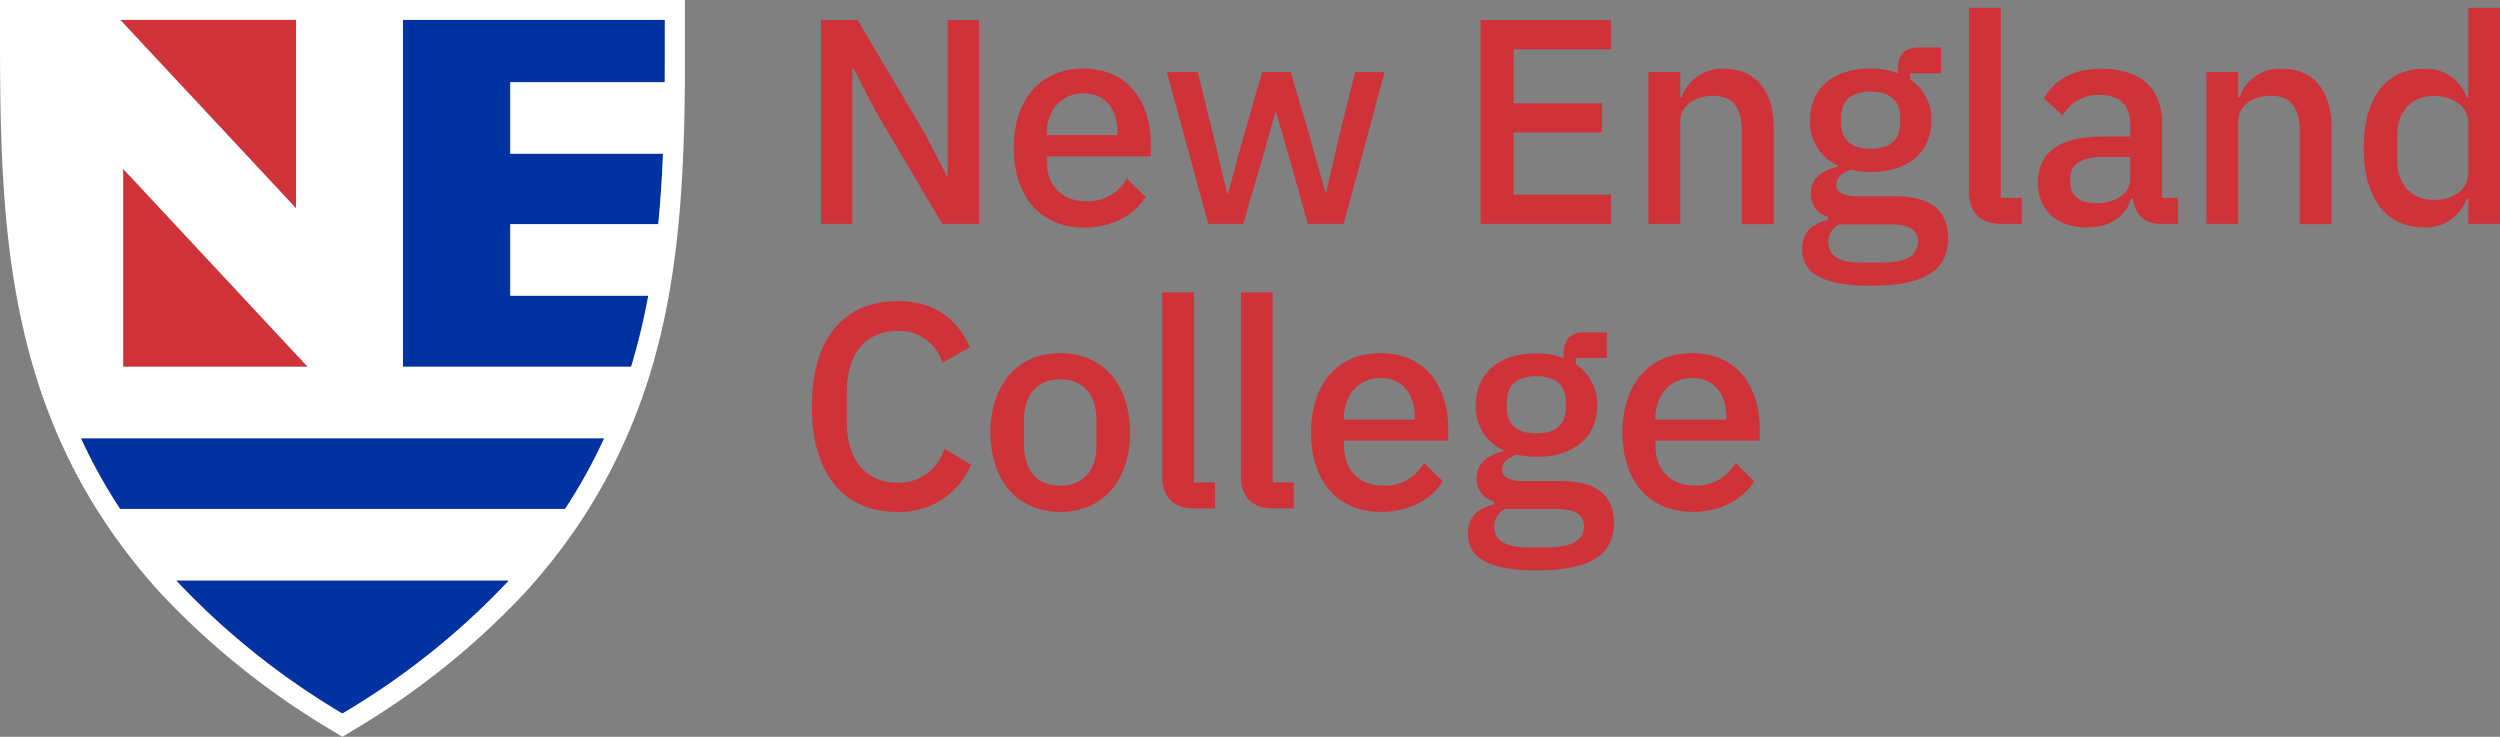
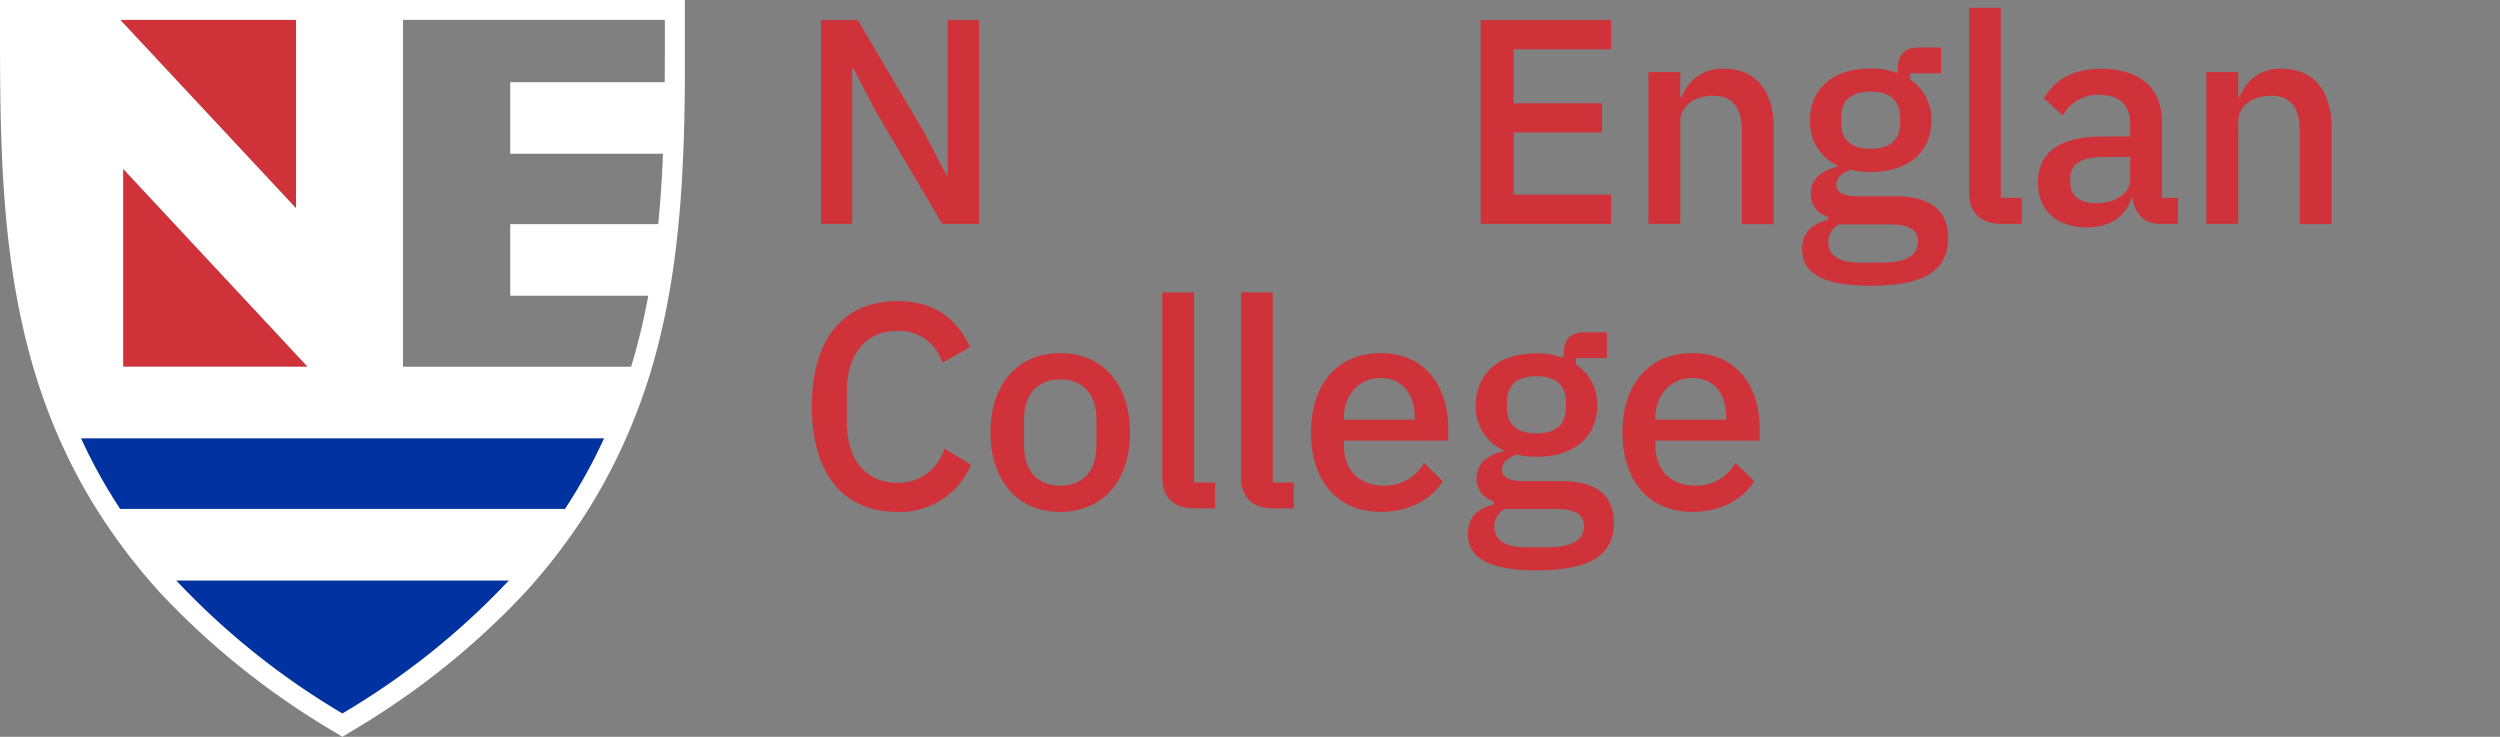
<svg xmlns="http://www.w3.org/2000/svg" id="Layer_1" data-name="Layer 1" viewBox="0 0 399.71 117.8">
  <rect x="0" y="0" width="399.71" height="117.8" fill="#808080" stroke="none" />
  <path d="M140,17.77l-3.6-6.9h-.14V35.79h-5V3.21h5.88l10.65,18,3.59,6.91h.14V3.21h5V35.79h-5.88Z" style="fill:#cf3339" />
-   <path d="M162.09,23.66c0-7.75,4.25-12.7,11.16-12.7C180.39,11,184,16.33,184,23.05V25H167.37v.8c0,3.73,2.29,6.39,6.39,6.39a7.12,7.12,0,0,0,6.4-3.64l3,2.94c-1.82,2.94-5.37,4.9-9.9,4.9C166.34,36.35,162.09,31.4,162.09,23.66Zm5.28-2.39v.33h11.29v-.47c0-3.73-2-6.2-5.41-6.2S167.37,17.54,167.37,21.27Z" style="fill:#cf3339" />
-   <path d="M186.55,11.52h4.95L194,21.69l2.2,9.2h.14l2.52-9.2,2.94-10.17h4.57l3,10.17,2.57,9.2H212l2.14-9.2,2.53-10.17h4.71l-6.54,24.27h-5.74L206,24.73l-2-6.82h-.09L202,24.73l-3.22,11.06h-5.6Z" style="fill:#cf3339" />
  <path d="M236.73,35.79V3.21h20.86V7.88H242v8.63h14.14v4.67H242v9.94h15.59v4.67Z" style="fill:#cf3339" />
  <path d="M263.56,35.79V11.52h5.09v4h.24A6.76,6.76,0,0,1,275.7,11c4.95,0,7.89,3.45,7.89,9.43v15.4H278.5V21c0-3.78-1.45-5.69-4.57-5.69-2.66,0-5.28,1.35-5.28,4.2V35.79Z" style="fill:#cf3339" />
  <path d="M299.13,45.69c-7.93,0-11-2.15-11-5.84,0-2.66,1.58-4.11,4.15-4.67v-.51a3.7,3.7,0,0,1-2.75-3.73c0-2.52,2-3.74,4.29-4.3v-.18a7.59,7.59,0,0,1-4.43-7.19c0-4.95,3.5-8.31,9.66-8.31a11.5,11.5,0,0,1,4.38.75v-.66c0-2.14,1-3.45,3.18-3.45h3.73v4.11h-4.94v1a7.59,7.59,0,0,1,3.4,6.58c0,4.9-3.54,8.21-9.71,8.21a13.08,13.08,0,0,1-3.17-.37c-1.21.42-2.33,1.21-2.33,2.43s1.26,1.82,3.4,1.82h6c6,0,8.49,2.52,8.49,6.72C311.45,43.12,307.86,45.69,299.13,45.69Zm3.13-9.81H294a3.15,3.15,0,0,0-1.68,2.81c0,2,1.45,3.31,5.23,3.31h3.17c4,0,5.93-1.12,5.93-3.36C306.69,37,305.57,35.88,302.26,35.88Zm1.54-16.19v-.94c0-2.75-1.73-4.1-4.72-4.1s-4.71,1.35-4.71,4.1v.94c0,2.75,1.73,4.1,4.71,4.1S303.8,22.44,303.8,19.69Z" style="fill:#cf3339" />
  <path d="M320,35.79c-3.46,0-5.18-1.91-5.18-5V1.25h5.08V31.64h3.36v4.15Z" style="fill:#cf3339" />
  <path d="M345.38,35.79c-2.66,0-4.06-1.68-4.38-4.06h-.24c-.93,3-3.54,4.62-7.09,4.62-5,0-7.84-2.85-7.84-7.23,0-4.81,3.59-7.29,10.36-7.29h4.39v-2c0-2.94-1.59-4.67-5-4.67a6.46,6.46,0,0,0-5.79,3.32l-3-2.76C328.35,13,331.2,11,335.91,11c6.25,0,9.76,3.08,9.76,8.49V31.64h2.56v4.15Zm-4.8-7.19V25.1h-4.3c-3.54,0-5.27,1.17-5.27,3.27v.84c0,2.15,1.58,3.27,4.11,3.27C338.24,32.48,340.58,31,340.58,28.6Z" style="fill:#cf3339" />
  <path d="M352.76,35.79V11.52h5.09v4h.23A6.77,6.77,0,0,1,364.89,11c4.95,0,7.89,3.45,7.89,9.43v15.4h-5.09V21c0-3.78-1.44-5.69-4.57-5.69-2.66,0-5.27,1.35-5.27,4.2V35.79Z" style="fill:#cf3339" />
-   <path d="M394.63,31.78h-.24a6.92,6.92,0,0,1-6.81,4.57c-6.12,0-9.66-4.71-9.66-12.69S381.46,11,387.58,11a6.86,6.86,0,0,1,6.81,4.57h.24V1.25h5.08V35.79h-5.08Zm0-4V19.5c0-2.47-2.43-4.15-5.51-4.15-3.5,0-5.84,2.47-5.84,6.2v4.21c0,3.73,2.34,6.2,5.84,6.2C392.2,32,394.63,30.28,394.63,27.81Z" style="fill:#cf3339" />
  <path d="M129.8,65c0-10.92,5.18-16.85,13.67-16.85,5.65,0,9.43,2.52,11.62,7.38L150.66,58a7.14,7.14,0,0,0-7.19-5.09c-5,0-8.07,3.65-8.07,9.67v4.94c0,6,3.08,9.67,8.07,9.67A7.65,7.65,0,0,0,151,71.72l4.24,2.57a12.26,12.26,0,0,1-11.76,7.56C135,81.85,129.8,75.92,129.8,65Z" style="fill:#cf3339" />
  <path d="M158.36,69.16c0-7.75,4.39-12.7,11.16-12.7s11.15,4.95,11.15,12.7-4.39,12.69-11.15,12.69S158.36,76.9,158.36,69.16Zm16.94,2V67.1c0-4.29-2.33-6.44-5.78-6.44s-5.79,2.15-5.79,6.44v4.11c0,4.29,2.33,6.44,5.79,6.44S175.3,75.5,175.3,71.21Z" style="fill:#cf3339" />
  <path d="M191,81.29c-3.45,0-5.18-1.91-5.18-5V46.75h5.09V77.14h3.36v4.15Z" style="fill:#cf3339" />
  <path d="M203.59,81.29c-3.46,0-5.18-1.91-5.18-5V46.75h5.08V77.14h3.36v4.15Z" style="fill:#cf3339" />
  <path d="M209.61,69.16c0-7.75,4.25-12.7,11.15-12.7,7.15,0,10.79,5.37,10.79,12.09v1.91H214.88v.8c0,3.73,2.29,6.39,6.4,6.39A7.11,7.11,0,0,0,227.67,74l3,2.94c-1.82,2.94-5.37,4.9-9.9,4.9C213.86,81.85,209.61,76.9,209.61,69.16Zm5.27-2.39v.33h11.3v-.47c0-3.73-2.06-6.2-5.42-6.2S214.88,63,214.88,66.77Z" style="fill:#cf3339" />
  <path d="M245.69,91.19c-7.94,0-11-2.15-11-5.84,0-2.66,1.59-4.11,4.16-4.67v-.51a3.7,3.7,0,0,1-2.76-3.73c0-2.52,2-3.74,4.3-4.3V72a7.59,7.59,0,0,1-4.44-7.19c0-4.95,3.5-8.31,9.66-8.31a11.55,11.55,0,0,1,4.39.75v-.66c0-2.14,1-3.45,3.18-3.45h3.73v4.11h-4.95v1a7.58,7.58,0,0,1,3.41,6.58c0,4.9-3.55,8.21-9.71,8.21a13,13,0,0,1-3.17-.37c-1.22.42-2.34,1.21-2.34,2.43s1.26,1.82,3.41,1.82h6c6,0,8.49,2.52,8.49,6.72C258,88.62,254.42,91.19,245.69,91.19Zm3.13-9.81H240.6a3.15,3.15,0,0,0-1.68,2.81c0,2,1.45,3.31,5.23,3.31h3.17c4,0,5.93-1.12,5.93-3.36C253.25,82.46,252.13,81.38,248.82,81.38Zm1.54-16.19v-.94c0-2.75-1.73-4.1-4.72-4.1s-4.71,1.35-4.71,4.1v.94c0,2.75,1.72,4.1,4.71,4.1S250.36,67.94,250.36,65.19Z" style="fill:#cf3339" />
  <path d="M259.41,69.16c0-7.75,4.25-12.7,11.16-12.7,7.14,0,10.78,5.37,10.78,12.09v1.91H264.68v.8c0,3.73,2.29,6.39,6.4,6.39A7.1,7.1,0,0,0,277.47,74l3,2.94c-1.82,2.94-5.37,4.9-9.89,4.9C263.66,81.85,259.41,76.9,259.41,69.16Zm5.27-2.39v.33H276v-.47c0-3.73-2.05-6.2-5.41-6.2S264.68,63,264.68,66.77Z" style="fill:#cf3339" />
  <polygon points="19.69 58.63 49.18 58.63 19.69 26.97 19.69 58.63" style="fill:#cf3339" />
  <path d="M47.33,3.18H19.23l28.1,30.11Z" style="fill:#cf3339" />
  <path d="M54.74,114.08A120.38,120.38,0,0,0,81.37,92.81H28.16A121,121,0,0,0,54.74,114.08Z" style="fill:#0033a1" />
  <path d="M19.2,81.37H90.34a84.79,84.79,0,0,0,6.26-11.3H12.94A84.79,84.79,0,0,0,19.2,81.37Z" style="fill:#0033a1" />
-   <path d="M81.58,24.58V13.14h24.7c0-3.32,0-6.64,0-10H64.43V58.63h36.48a104.69,104.69,0,0,0,2.74-11.35H81.58V35.84h23.67c.37-3.74.61-7.49.76-11.26Z" style="fill:#0033a1" />
  <path d="M0,0V3.18c0,18.69,0,38,5.57,56.37A92.57,92.57,0,0,0,10.05,71.4a87.07,87.07,0,0,0,6.5,11.72A93.71,93.71,0,0,0,25.82,95,125.23,125.23,0,0,0,53.09,116.8l1.65,1,1.65-1A124.56,124.56,0,0,0,83.71,95,93.89,93.89,0,0,0,93,83.12,88.12,88.12,0,0,0,99.49,71.4,92.53,92.53,0,0,0,104,59.55a108.59,108.59,0,0,0,2.82-11.69c.69-3.71,1.22-7.54,1.63-11.71.36-3.57.61-7.31.78-11.44.15-3.47.23-7.14.27-11.54,0-3.33,0-6.72,0-10V0ZM47.33,3.18V33.29L19.23,3.18Zm1.85,55.45H19.69V27Zm5.56,55.45A121,121,0,0,1,28.16,92.81H81.37A120.38,120.38,0,0,1,54.74,114.08Zm35.6-32.71H19.2a84.79,84.79,0,0,1-6.26-11.3H96.6A84.79,84.79,0,0,1,90.34,81.37Zm15.94-68.23H81.58V24.58H106c-.15,3.77-.39,7.52-.76,11.26H81.58V47.28h22.07a104.69,104.69,0,0,1-2.74,11.35H64.43V3.18H106.3C106.3,6.5,106.3,9.82,106.28,13.14Z" style="fill:#fff" />
</svg>